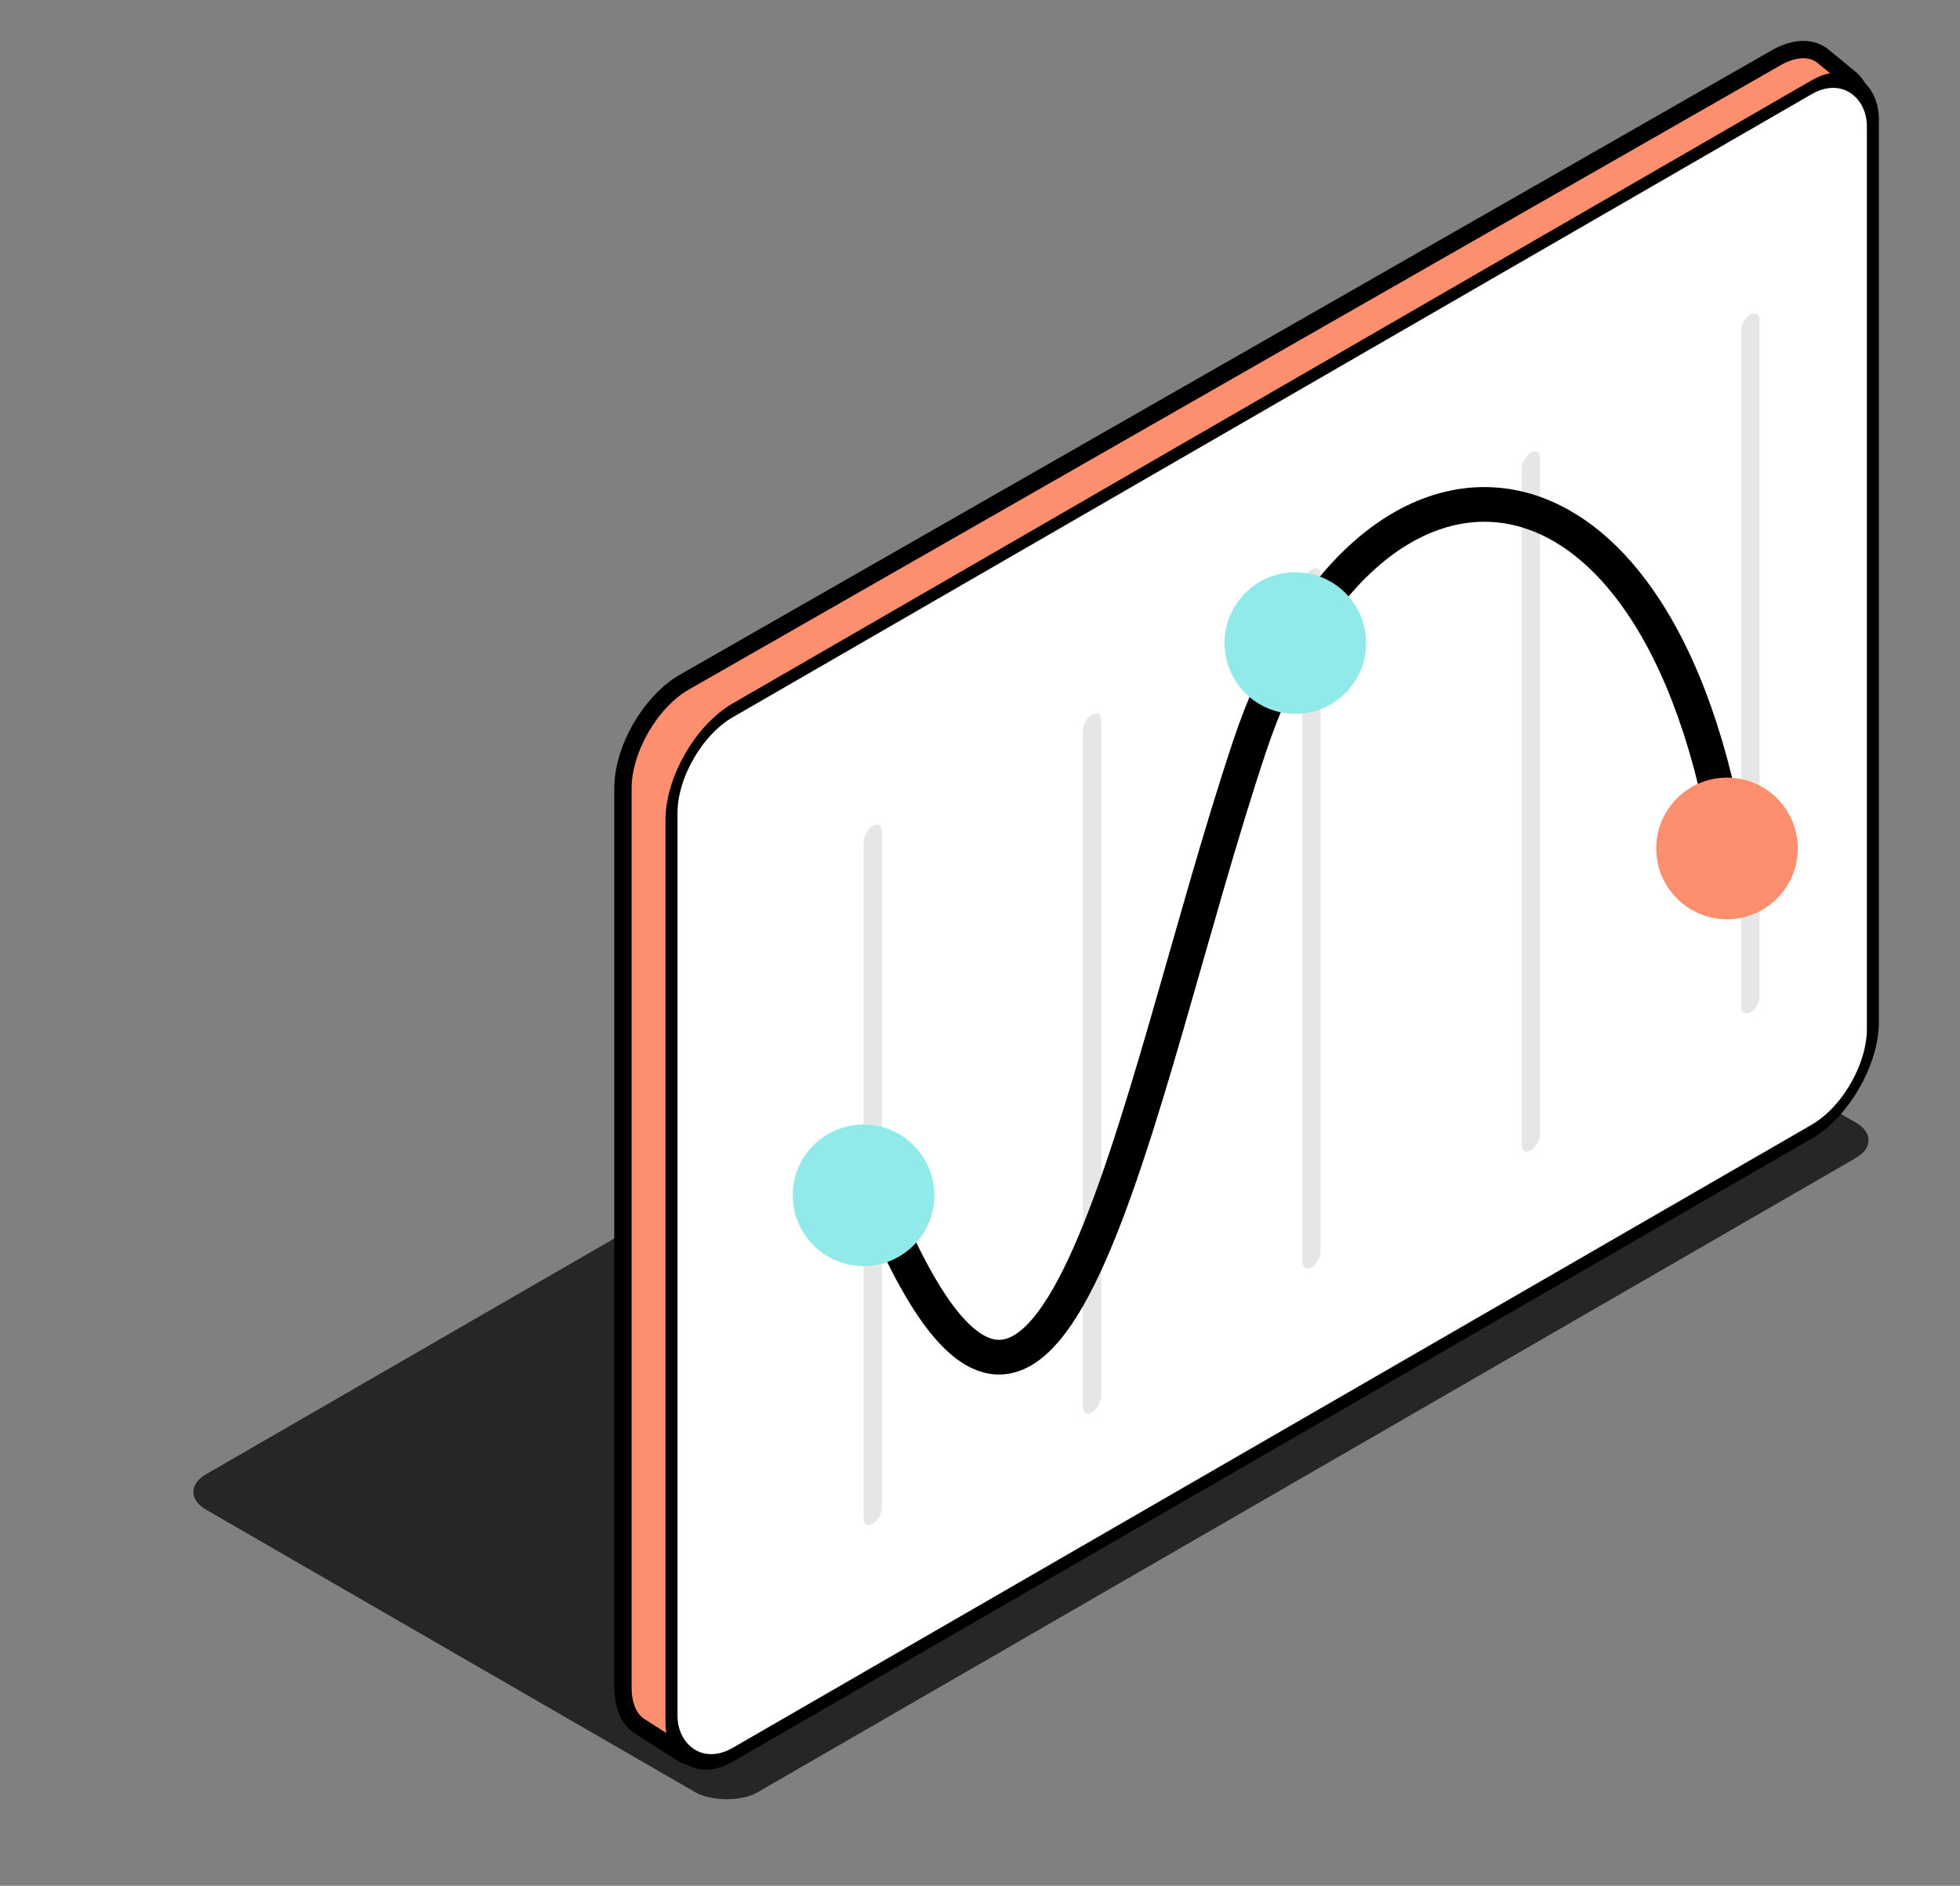
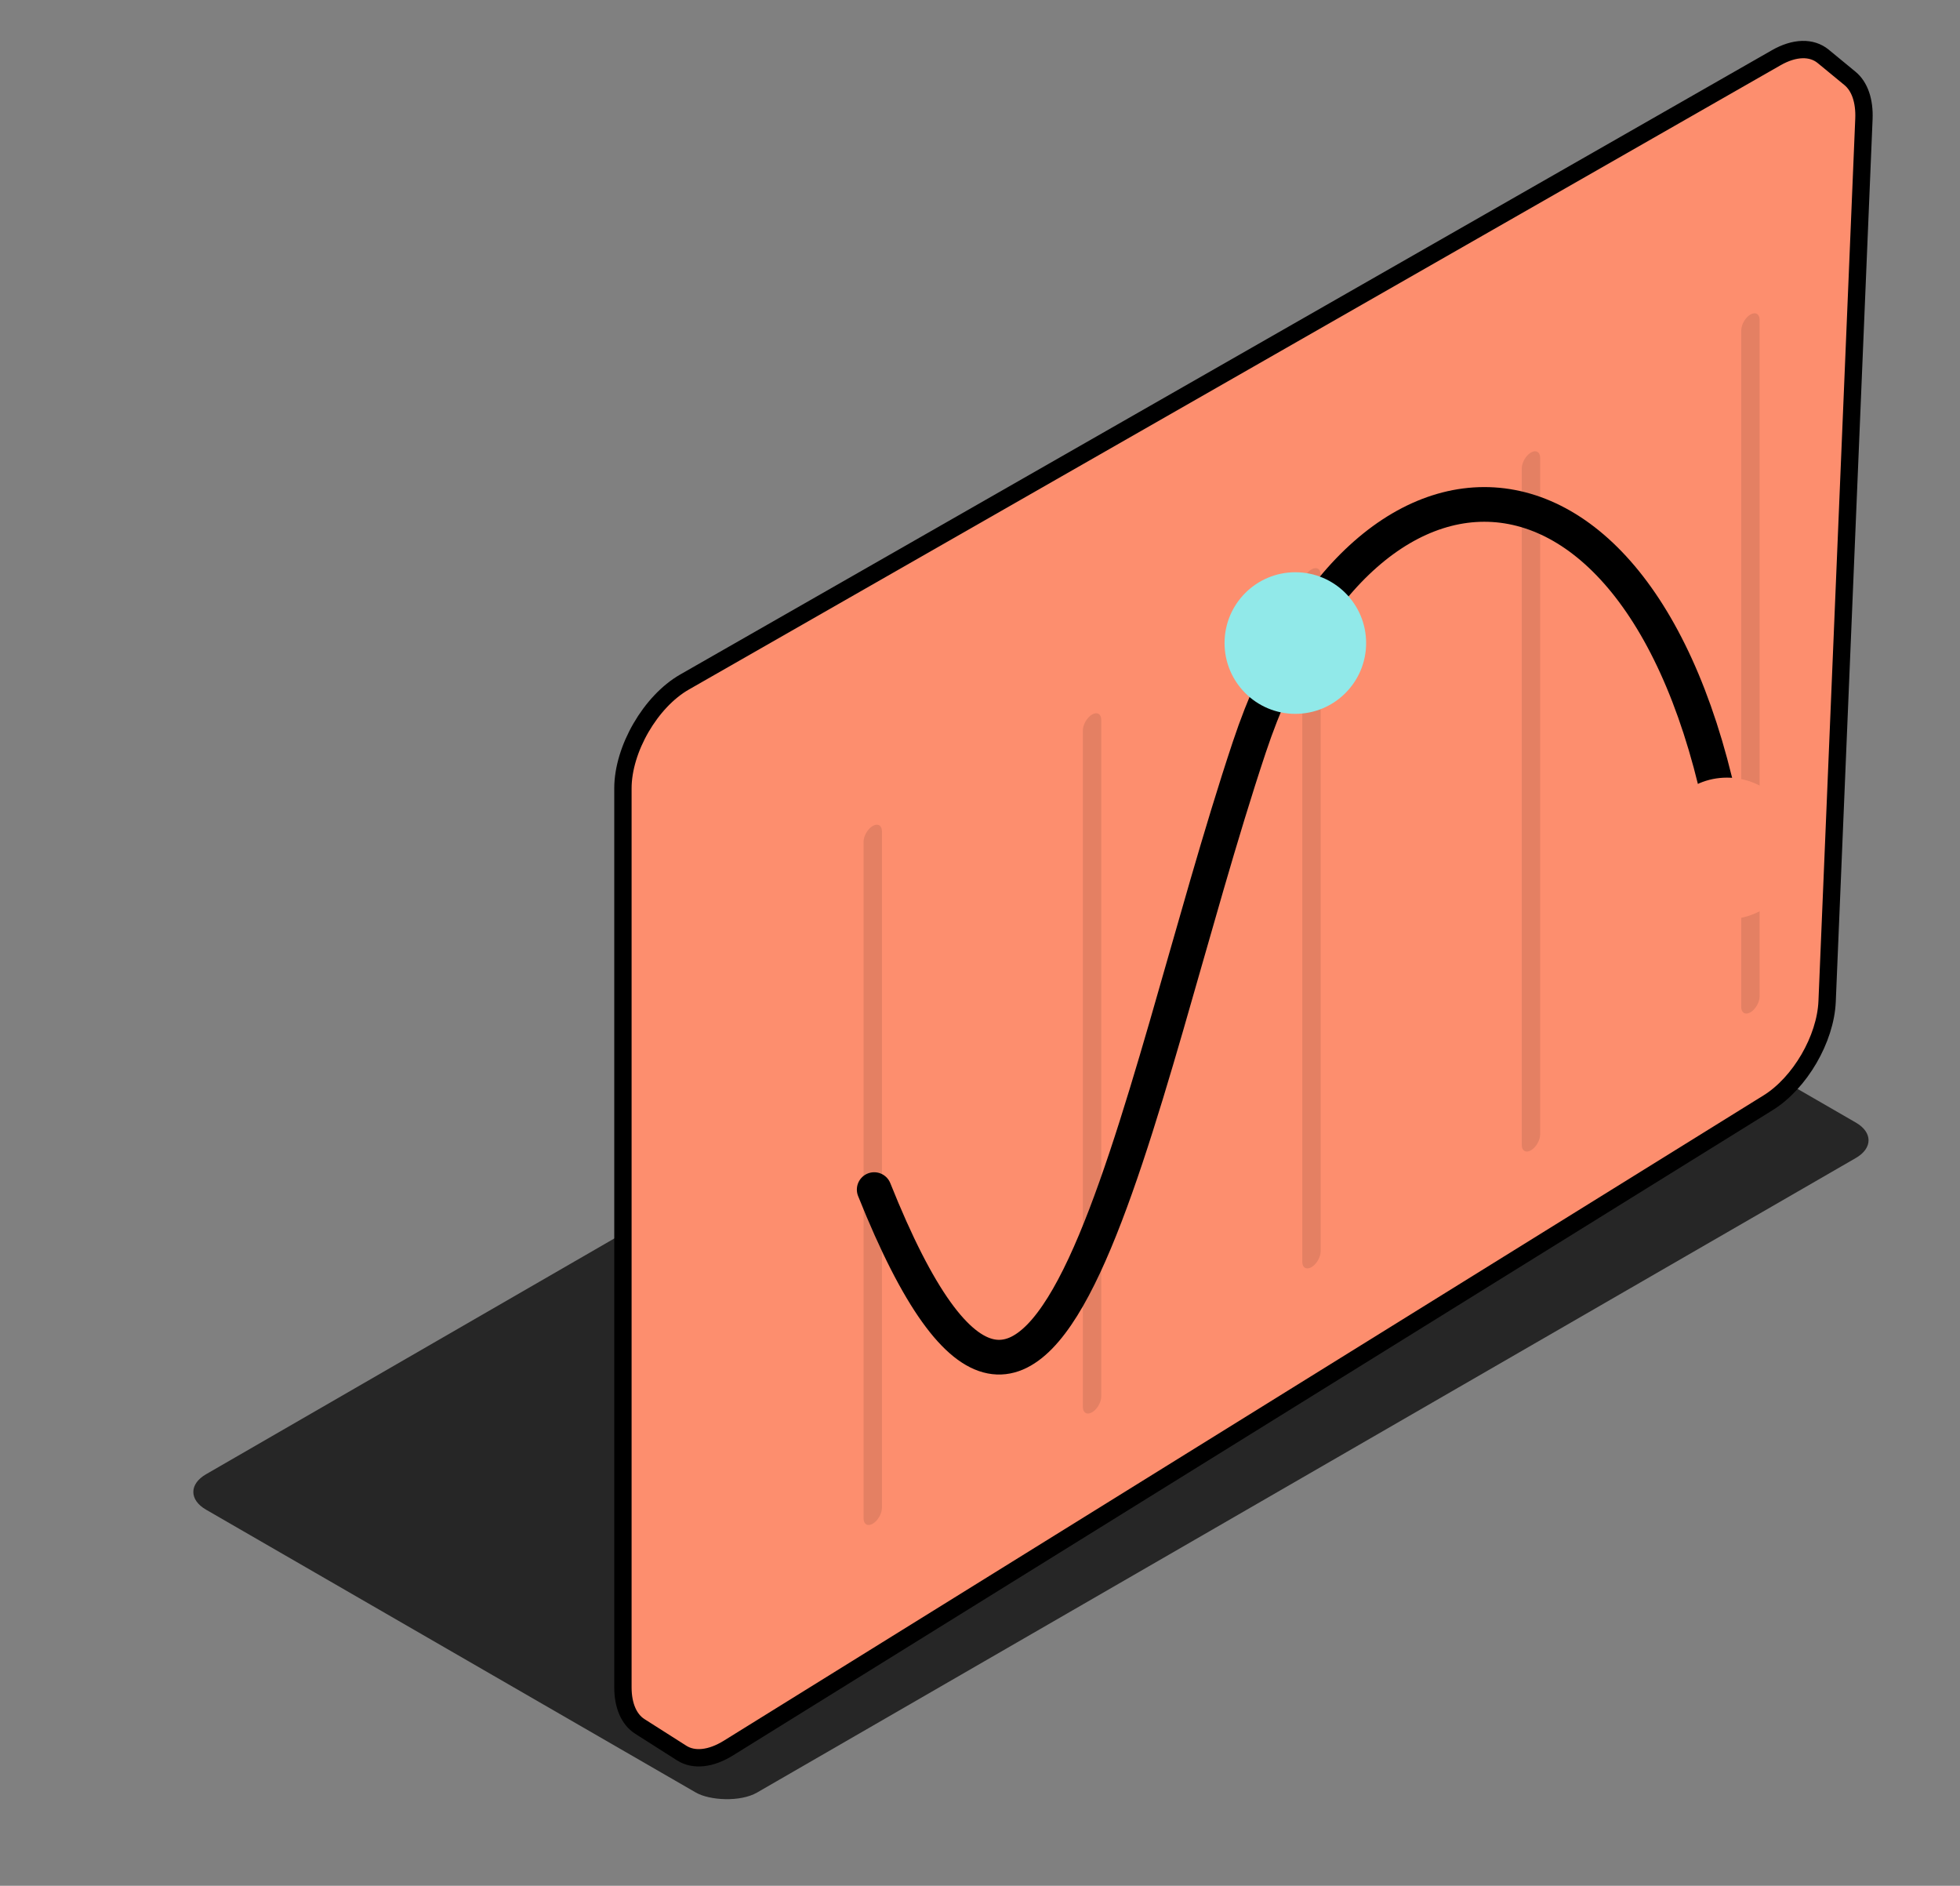
<svg xmlns="http://www.w3.org/2000/svg" width="105" height="101" viewBox="0 0 105 101" fill="none">
  <rect x="0" y="0" width="105" height="101" fill="#808080" stroke="none" />
  <rect width="71.761" height="34.091" rx="1.896" transform="matrix(0.866 -0.5 0.866 0.5 9.395 79.906)" fill="#262626" />
  <path d="M33.371 42.224C33.371 40.123 34.851 37.568 36.671 36.528L95.154 3.093C96.129 2.535 97.051 2.508 97.672 3.019L99.107 4.2C99.627 4.629 99.893 5.402 99.853 6.369L97.881 53.634C97.796 55.647 96.426 58.002 94.724 59.059L39.023 93.622C38.081 94.207 37.17 94.304 36.521 93.891L34.276 92.463C33.695 92.093 33.371 91.344 33.371 90.371L33.371 42.224Z" fill="#FD8E6E" stroke="black" stroke-width="0.929" />
-   <rect width="74.318" height="55.937" rx="3.792" transform="matrix(0.866 -0.5 2.20305e-08 1 35.973 39.938)" fill="white" stroke="black" stroke-width="0.743" />
  <path opacity="0.1" d="M58.504 38.268C58.776 38.111 58.996 38.238 58.996 38.552L58.996 74.788C58.995 75.102 58.776 75.483 58.504 75.64C58.232 75.797 58.012 75.669 58.011 75.356L58.011 39.121C58.011 38.807 58.232 38.425 58.504 38.268ZM82.016 24.236C82.288 24.079 82.508 24.206 82.508 24.52L82.508 60.756C82.508 61.07 82.288 61.451 82.016 61.608C81.744 61.765 81.524 61.638 81.523 61.324L81.523 25.089C81.523 24.775 81.744 24.393 82.016 24.236ZM46.754 44.236C47.026 44.079 47.246 44.206 47.246 44.52L47.246 80.756C47.246 81.07 47.026 81.451 46.754 81.608C46.482 81.765 46.262 81.638 46.262 81.324L46.262 45.089C46.262 44.775 46.482 44.393 46.754 44.236ZM70.258 30.495C70.53 30.338 70.75 30.465 70.75 30.779L70.75 67.014C70.749 67.328 70.529 67.71 70.258 67.867C69.986 68.023 69.766 67.896 69.765 67.582L69.765 31.347C69.765 31.033 69.986 30.652 70.258 30.495ZM93.773 16.846C94.045 16.689 94.265 16.816 94.265 17.13L94.265 53.365C94.265 53.679 94.045 54.061 93.773 54.218C93.501 54.374 93.281 54.247 93.281 53.934L93.281 17.698C93.281 17.384 93.501 17.003 93.773 16.846Z" fill="black" />
  <path d="M46.832 63.712C56.311 87.411 60.672 58.783 66.928 40.014C73.184 21.245 89.535 22.056 92.901 47.34" stroke="black" stroke-width="1.858" stroke-linecap="round" stroke-linejoin="round" />
-   <circle cx="46.261" cy="64.018" r="3.792" fill="#91E9E9" />
  <circle cx="69.393" cy="34.44" r="3.792" fill="#91E9E9" />
  <circle cx="92.518" cy="45.44" r="3.792" fill="#FD8E6E" />
</svg>